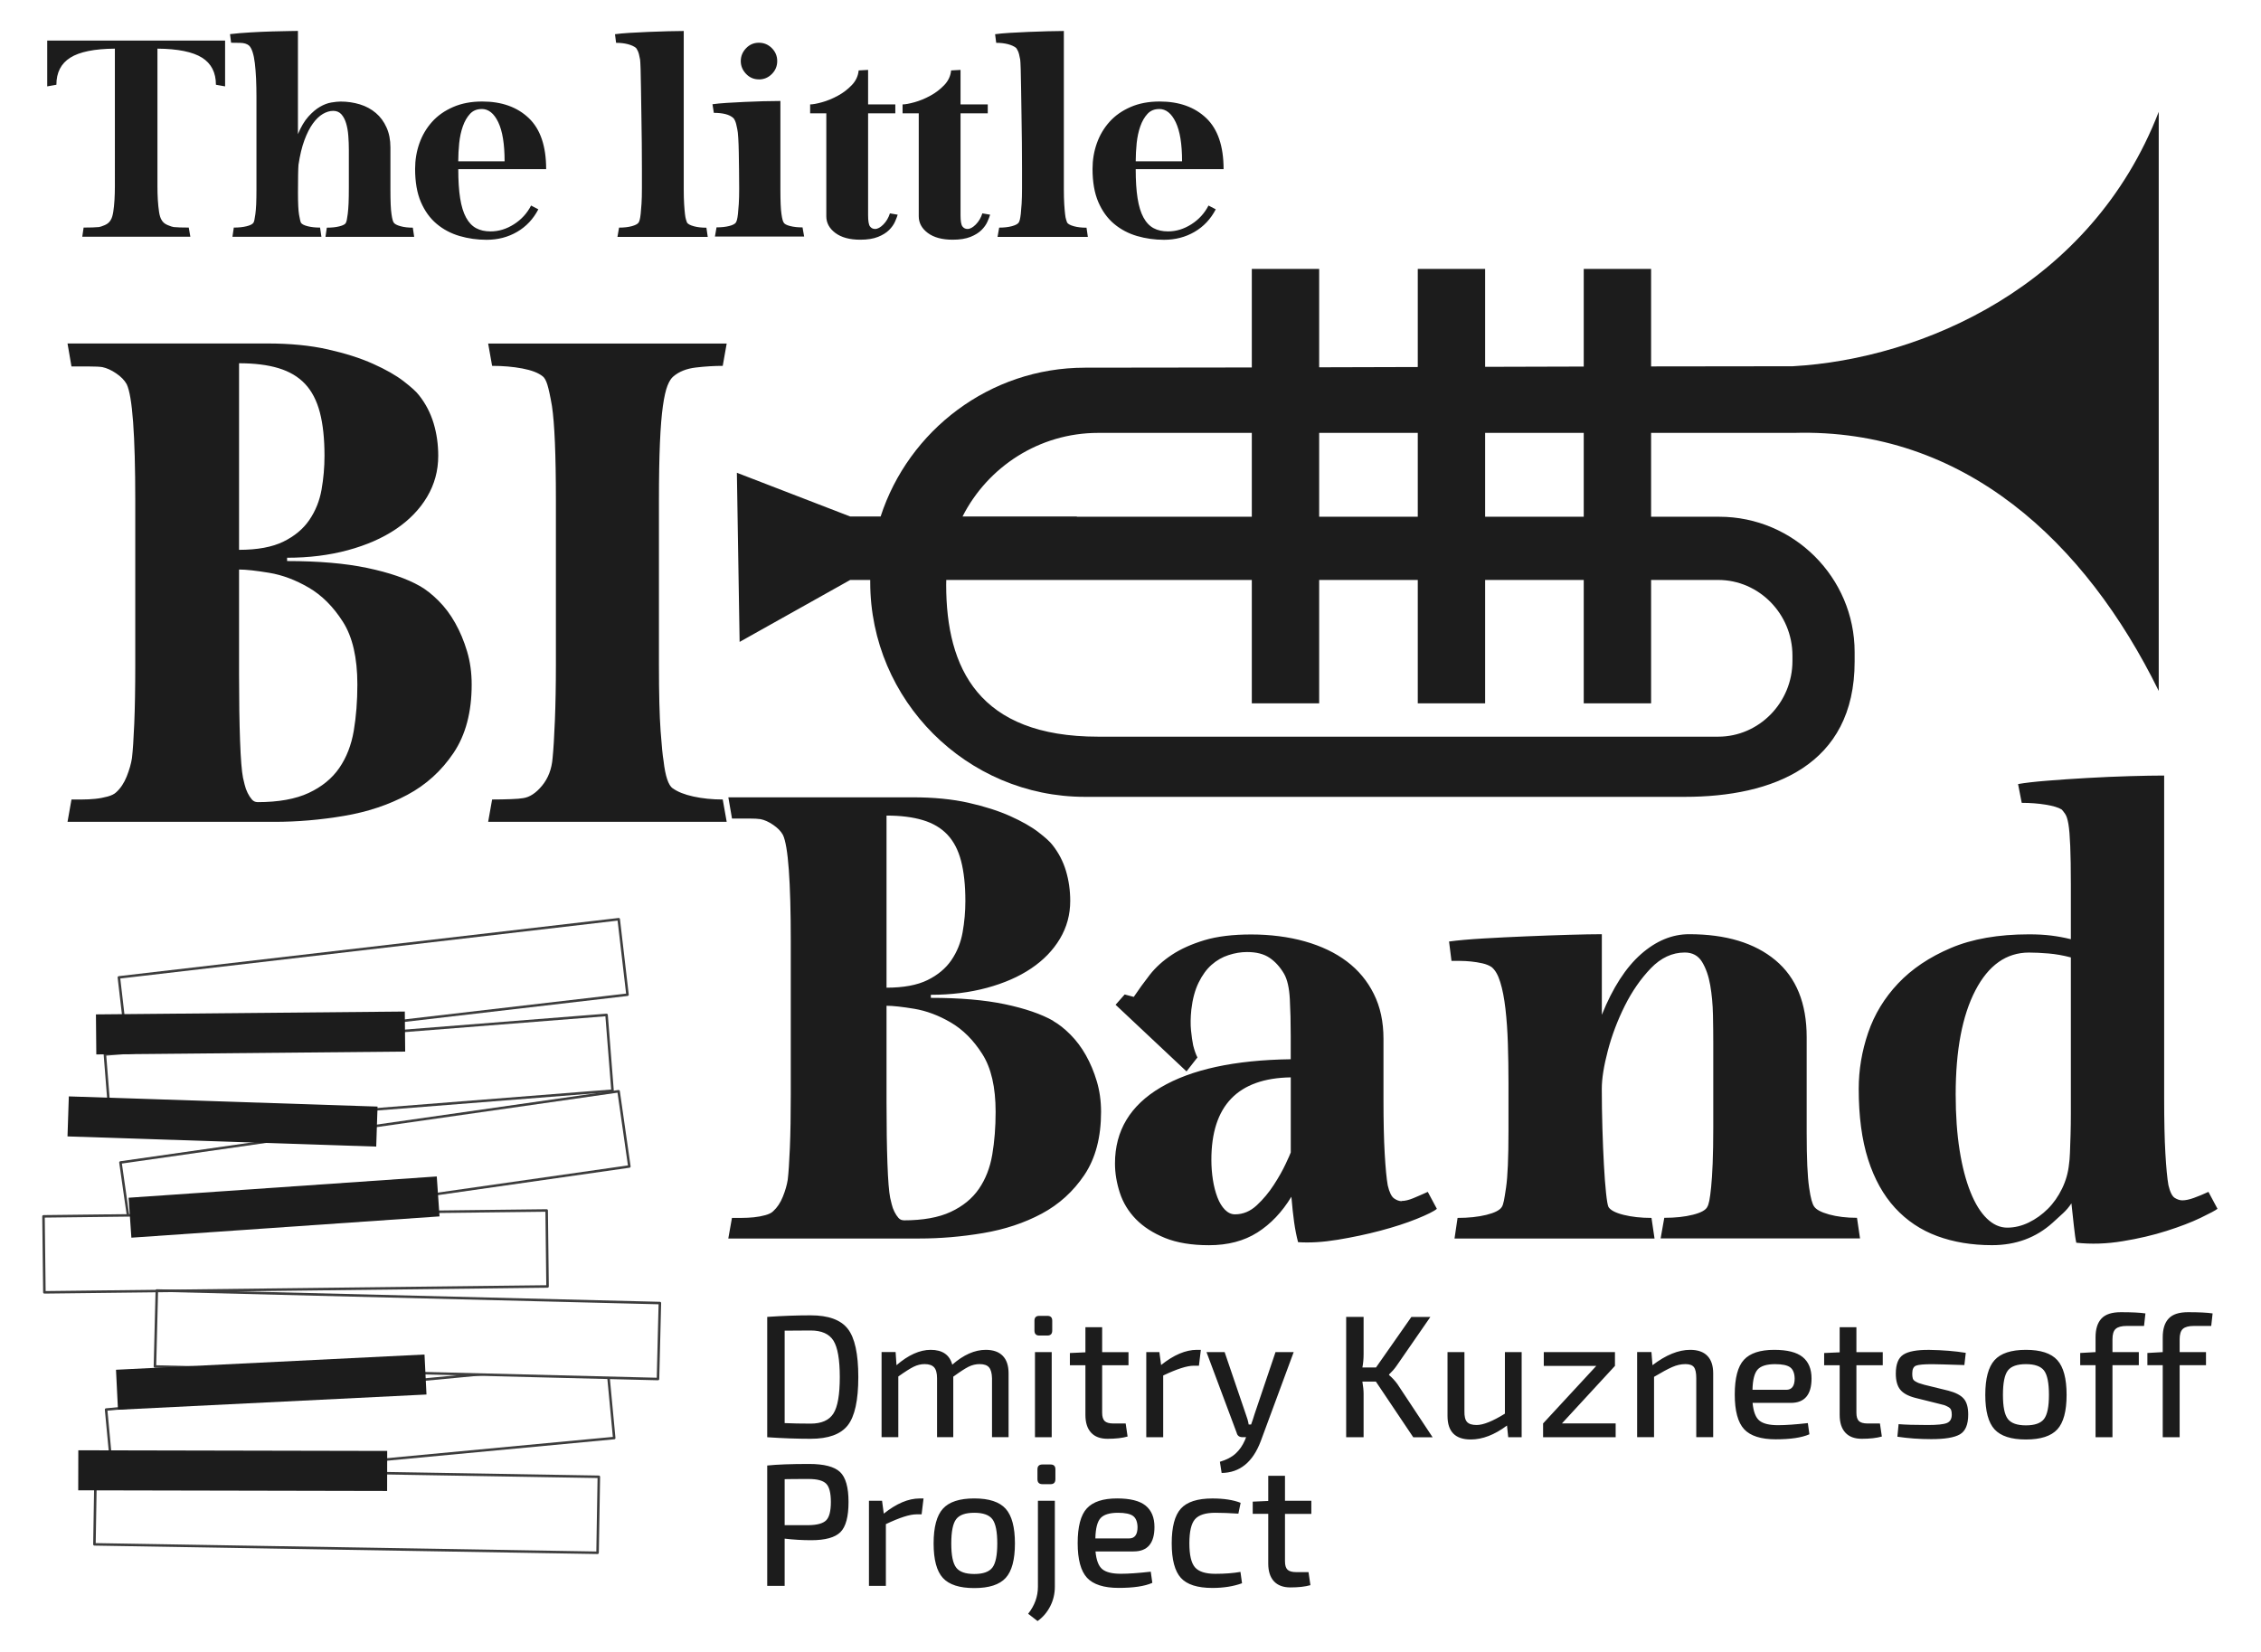
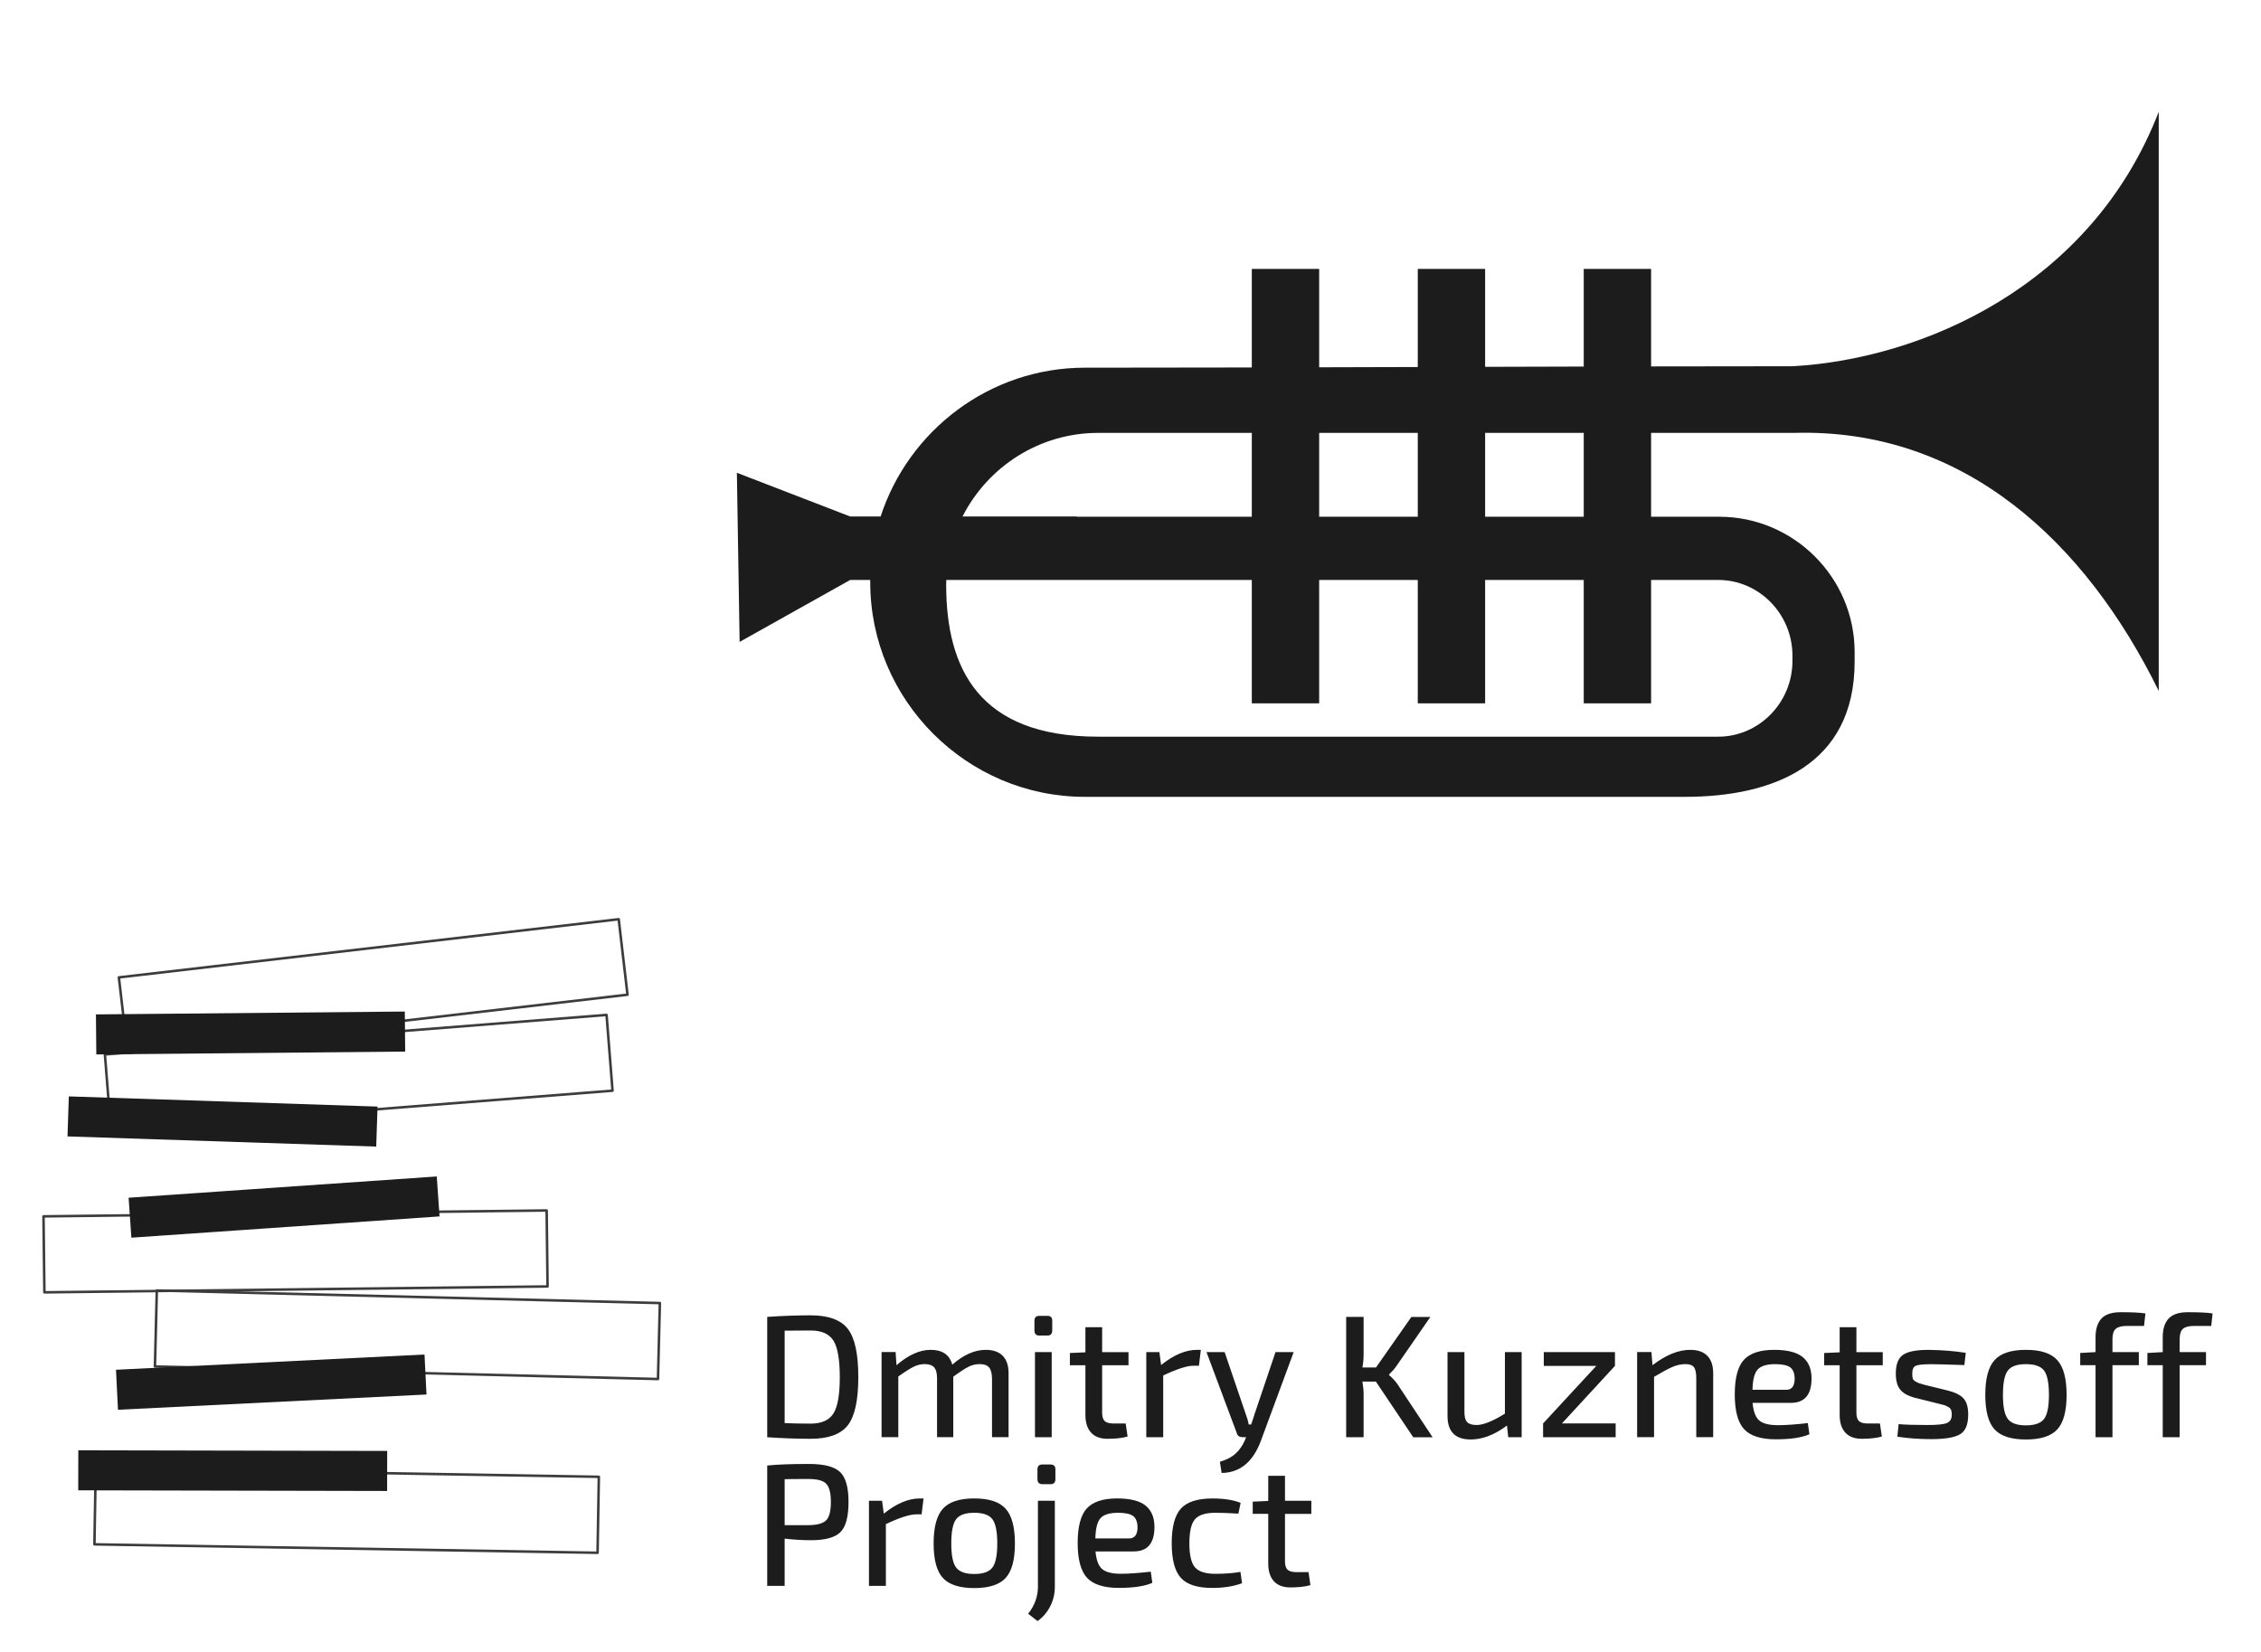
<svg xmlns="http://www.w3.org/2000/svg" id="_5" data-name="5" viewBox="0 0 520 380">
  <defs>
    <style> .cls-1, .cls-2 { fill: #1c1c1c; } .cls-2 { fill-rule: evenodd; } .cls-3 { clip-path: url(#clippath-1); } .cls-4 { clip-rule: evenodd; } .cls-4, .cls-5, .cls-6 { fill: none; } .cls-5 { stroke-width: .58px; } .cls-5, .cls-6 { stroke: #3c3c3c; stroke-linecap: round; stroke-linejoin: round; } .cls-6 { stroke-width: .58px; } .cls-7 { clip-path: url(#clippath); } </style>
    <clipPath id="clippath">
-       <polygon id="Mask" class="cls-4" points="25.14 342.08 23.2 323.12 100.4 315.94 150.68 317.19 150.98 331.25 25.14 342.08" />
-     </clipPath>
+       </clipPath>
    <clipPath id="clippath-1">
      <polygon id="Mask_key_3" data-name="Mask key 3" class="cls-4" points="27.71 279.6 80.57 278.98 154.12 268.92 150.3 243.3 23.2 262.74 27.71 279.6" />
    </clipPath>
  </defs>
  <g id="Trumpet">
    <rect class="cls-1" x="287.9" y="61.86" width="15.49" height="99.93" />
    <rect class="cls-1" x="326.07" y="61.86" width="15.49" height="99.93" />
    <rect class="cls-1" x="364.24" y="61.86" width="15.49" height="99.93" />
    <path class="cls-2" d="M249.5,84.58c53.67,0,108.67-.33,162.81-.33,29.73-1.67,68.65-18.39,84.17-58.53v133.22c-16.82-34.28-44.78-60.48-83.89-59.36h-160.04c-13.57,0-25.4,7.84-31.18,19.23h26.29v.06h147.76c17.12,0,31.12,14,31.12,31.12v2.19c0,23.94-18.92,31.12-39.04,31.12h-138c-27.15,0-49.36-22.21-49.36-49.36h0c0-.18,0-.35,0-.53h-4.61l-25.43,14.25-.63-38.91,26.06,10.06h7c6.43-19.8,25.09-34.23,46.97-34.23h0ZM217.63,133.41c-.01.37-.02.74-.02,1.11,0,19.22,7.48,34.94,34.94,34.94h142.62c9.39,0,17.07-7.84,17.07-17.41v-1.23c0-9.58-7.68-17.41-17.07-17.41h-177.54Z" />
  </g>
-   <path id="BI" class="cls-2" d="M96.54,134.79c1.41.81,2.85,1.94,4.31,3.4,1.46,1.46,2.75,3.17,3.85,5.14,1.11,1.97,2.01,4.13,2.72,6.5.71,2.37,1.06,4.91,1.06,7.63,0,6.35-1.39,11.59-4.16,15.72-2.77,4.13-6.32,7.36-10.66,9.67-4.33,2.32-9.19,3.93-14.59,4.84-5.39.91-10.71,1.36-15.95,1.36H15.53l.91-5.14h2.42c1.01,0,2.02-.05,3.02-.15,1.01-.1,1.96-.28,2.87-.53.91-.25,1.56-.58,1.97-.98,1.01-.91,1.81-2.12,2.42-3.63.6-1.51,1.01-2.92,1.21-4.23.2-1.71.38-4.36.53-7.94.15-3.58.23-8.09.23-13.53v-37.79c0-15.11-.66-24.03-1.97-26.75-.5-.91-1.31-1.74-2.42-2.49-1.11-.76-2.17-1.23-3.17-1.44-.6-.1-1.59-.15-2.95-.15h-4.16l-.91-5.29h45.95c5.24,0,9.87.45,13.91,1.36,4.03.91,7.51,2.01,10.43,3.33,2.92,1.31,5.26,2.64,7.03,4.01,1.76,1.36,2.95,2.44,3.55,3.25,1.51,1.91,2.62,4.06,3.33,6.42.71,2.37,1.06,4.86,1.06,7.48,0,3.43-.86,6.57-2.57,9.45-1.71,2.87-4.11,5.34-7.18,7.41-3.07,2.07-6.75,3.68-11.03,4.84-4.28,1.16-8.94,1.74-13.98,1.74v.76c7.25,0,13.4.53,18.44,1.59,5.04,1.06,9.07,2.44,12.09,4.16h0ZM54.98,126.48c4.23,0,7.63-.63,10.2-1.89,2.57-1.26,4.56-2.92,5.97-4.99,1.41-2.07,2.34-4.38,2.8-6.95.45-2.57.68-5.16.68-7.78,0-3.93-.35-7.25-1.06-9.98-.71-2.72-1.84-4.91-3.4-6.57-1.56-1.66-3.6-2.87-6.12-3.63-2.52-.76-5.54-1.13-9.07-1.13v42.92h0ZM59.21,184.52c4.84,0,8.77-.71,11.79-2.12,3.02-1.41,5.37-3.33,7.03-5.74,1.66-2.42,2.77-5.26,3.33-8.54.55-3.27.83-6.83.83-10.66,0-6.15-1.11-10.96-3.33-14.43-2.22-3.48-4.84-6.1-7.86-7.86-3.02-1.76-6.05-2.9-9.07-3.4-3.02-.5-5.34-.76-6.95-.76v24.18c0,5.94.08,11.01.23,15.19.15,4.18.38,7.03.68,8.54.1.4.23.93.38,1.59.15.65.38,1.28.68,1.89.3.6.63,1.11.98,1.51.35.4.78.6,1.28.6h0ZM154.73,181.34c1.11.81,2.7,1.44,4.76,1.89,2.07.45,4.31.68,6.73.68l.91,5.14h-54.86l.91-5.14c1.51,0,2.95-.03,4.31-.08,1.36-.05,2.29-.13,2.8-.23,1.51-.2,2.97-1.16,4.38-2.87,1.41-1.71,2.22-3.83,2.42-6.35.2-2.02.38-4.91.53-8.69.15-3.78.23-8.04.23-12.77v-37.79c0-10.48-.3-17.73-.91-21.76-.4-2.32-.76-3.95-1.06-4.91-.3-.96-.66-1.59-1.06-1.89-1.01-.81-2.57-1.41-4.69-1.81-2.12-.4-4.43-.6-6.95-.6l-.91-5.14h54.86l-.91,5.14c-2.02,0-4.08.13-6.2.38-2.12.25-3.83.93-5.14,2.04-.5.4-.96,1.11-1.36,2.12-.4,1.01-.76,2.57-1.06,4.69-.3,2.12-.53,4.94-.68,8.46-.15,3.53-.23,7.96-.23,13.3v37.79c0,6.65.13,11.71.38,15.19.25,3.48.48,5.77.68,6.88.4,3.53,1.11,5.64,2.12,6.35Z" />
-   <path id="Band" class="cls-2" d="M242.22,234.86c1.3.74,2.63,1.79,3.97,3.14s2.53,2.93,3.55,4.74c1.02,1.81,1.86,3.81,2.51,5.99.65,2.18.98,4.53.98,7.04,0,5.85-1.28,10.69-3.83,14.5-2.56,3.81-5.83,6.78-9.83,8.92-4,2.14-8.48,3.62-13.45,4.46-4.97.84-9.87,1.25-14.71,1.25h-43.91l.84-4.74h2.23c.93,0,1.86-.05,2.79-.14.93-.09,1.81-.26,2.65-.49.84-.23,1.44-.53,1.81-.91.93-.84,1.67-1.95,2.23-3.35.56-1.39.93-2.69,1.12-3.9.19-1.58.35-4.02.49-7.32.14-3.3.21-7.46.21-12.48v-34.85c0-13.94-.6-22.16-1.81-24.67-.46-.84-1.21-1.6-2.23-2.3-1.02-.7-2-1.14-2.93-1.32-.56-.09-1.46-.14-2.72-.14h-3.83l-.84-4.88h42.38c4.83,0,9.11.42,12.82,1.25,3.72.84,6.92,1.86,9.62,3.07,2.69,1.21,4.86,2.44,6.48,3.69,1.63,1.25,2.72,2.25,3.28,3,1.39,1.77,2.42,3.74,3.07,5.92.65,2.18.98,4.48.98,6.9,0,3.16-.79,6.06-2.37,8.71-1.58,2.65-3.79,4.93-6.62,6.83-2.83,1.91-6.23,3.39-10.18,4.46-3.95,1.07-8.25,1.6-12.89,1.6v.7c6.69,0,12.36.49,17.01,1.46,4.65.98,8.36,2.25,11.15,3.83h0ZM203.89,227.2c3.9,0,7.04-.58,9.41-1.74,2.37-1.16,4.21-2.7,5.51-4.6,1.3-1.91,2.16-4.04,2.58-6.41.42-2.37.63-4.76.63-7.18,0-3.62-.33-6.69-.98-9.2-.65-2.51-1.7-4.53-3.14-6.06-1.44-1.53-3.32-2.65-5.65-3.35-2.32-.7-5.11-1.05-8.36-1.05v39.59h0ZM207.79,280.72c4.46,0,8.09-.65,10.87-1.95,2.79-1.3,4.95-3.07,6.48-5.3,1.53-2.23,2.56-4.86,3.07-7.88.51-3.02.77-6.3.77-9.83,0-5.67-1.02-10.11-3.07-13.31-2.04-3.21-4.46-5.62-7.25-7.25-2.79-1.63-5.58-2.67-8.36-3.14-2.79-.46-4.93-.7-6.41-.7v22.3c0,5.48.07,10.15.21,14.01.14,3.86.35,6.48.63,7.88.09.37.21.86.35,1.46.14.6.35,1.19.63,1.74.28.56.58,1.02.91,1.39.33.37.72.56,1.19.56h0ZM322.37,276.26c.74,0,1.63-.21,2.65-.63,1.02-.42,2.14-.91,3.35-1.46l2.09,3.9c-.65.56-2.18,1.32-4.6,2.3-2.42.98-5.2,1.88-8.36,2.72-3.16.84-6.44,1.53-9.83,2.09-3.39.56-6.44.74-9.13.56-.37-1.39-.67-2.93-.91-4.6-.23-1.67-.44-3.62-.63-5.85-2.14,3.53-4.74,6.27-7.81,8.22-3.07,1.95-6.78,2.93-11.15,2.93-4,0-7.36-.56-10.11-1.67-2.74-1.12-4.97-2.56-6.69-4.32-1.72-1.77-2.95-3.79-3.69-6.06-.74-2.28-1.12-4.53-1.12-6.76,0-7.53,3.51-13.36,10.52-17.49,7.02-4.14,16.98-6.3,29.9-6.48v-5.3c0-3.16-.07-6.02-.21-8.57-.14-2.56-.58-4.48-1.32-5.78-.93-1.58-2.04-2.81-3.35-3.69-1.3-.88-3.02-1.32-5.16-1.32-1.39,0-2.81.23-4.25.7-1.44.46-2.74,1.21-3.9,2.23-1.16,1.02-2.16,2.39-3,4.11-.84,1.72-1.39,3.79-1.67,6.2-.19,1.86-.21,3.46-.07,4.81s.3,2.49.49,3.41c.28,1.12.6,2.04.98,2.79l-2.51,3.21-16.31-15.33,2.09-2.37,2.09.56c1.12-1.67,2.35-3.37,3.69-5.09,1.35-1.72,3.04-3.25,5.09-4.6,2.04-1.35,4.53-2.46,7.46-3.35,2.93-.88,6.53-1.32,10.8-1.32s8.57.53,12.34,1.6c3.76,1.07,6.97,2.6,9.62,4.6,2.65,2,4.72,4.48,6.2,7.46,1.49,2.97,2.23,6.41,2.23,10.32v13.94c0,5.02.09,9.18.28,12.48.19,3.3.42,5.74.7,7.32.37,1.58.86,2.58,1.46,3,.6.42,1.19.63,1.74.63h0ZM296.86,265.11v-17.28c-12.17.19-18.26,6.51-18.26,18.96,0,1.58.12,3.11.35,4.6.23,1.49.58,2.83,1.04,4.04.46,1.21,1.05,2.16,1.74,2.86.7.7,1.46,1.05,2.3,1.05,1.86,0,3.53-.7,5.02-2.09,1.49-1.39,2.79-2.95,3.9-4.67,1.12-1.72,2.02-3.32,2.72-4.81.7-1.49,1.09-2.37,1.18-2.65h0ZM392.63,277.66c.19-.28.35-.77.49-1.46.14-.7.28-1.74.42-3.14.14-1.39.26-3.21.35-5.44.09-2.23.14-5.02.14-8.36v-19.24c0-1.95-.02-4.14-.07-6.55-.05-2.42-.26-4.69-.63-6.83-.37-2.14-1-3.93-1.88-5.37-.88-1.44-2.21-2.16-3.97-2.16-2.88,0-5.48,1.21-7.81,3.62-2.32,2.42-4.32,5.3-5.99,8.64-1.67,3.35-2.97,6.78-3.9,10.32-.93,3.53-1.39,6.46-1.39,8.78,0,2.97.05,5.99.14,9.06.09,3.07.21,5.88.35,8.43.14,2.56.3,4.72.49,6.48.19,1.77.37,2.83.56,3.21.46.74,1.63,1.35,3.48,1.81s4,.7,6.41.7l.7,4.74h-46l.7-4.74c2.51,0,4.72-.23,6.62-.7s3.09-1.07,3.55-1.81c.19-.28.35-.77.49-1.46.14-.7.3-1.7.49-3,.19-1.3.33-3.02.42-5.16.09-2.14.14-4.74.14-7.81v-11.15c0-3.07-.05-6.06-.14-8.99-.09-2.93-.28-5.6-.56-8.02-.28-2.42-.67-4.46-1.19-6.13-.51-1.67-1.18-2.83-2.02-3.49-.56-.37-1.25-.65-2.09-.84-.84-.19-1.7-.33-2.58-.42-.88-.09-1.74-.14-2.58-.14h-1.95l-.56-4.46c2.04-.28,4.67-.51,7.88-.7,3.21-.19,6.51-.35,9.9-.49,3.39-.14,6.64-.26,9.76-.35,3.11-.09,5.65-.14,7.6-.14v18.54c2.51-6.23,5.51-10.87,8.99-13.94,3.48-3.07,7.18-4.6,11.08-4.6,8.46,0,15.08,2,19.86,5.99,4.79,4,7.18,9.9,7.18,17.7v21.89c0,3.07.05,5.62.14,7.67.09,2.04.23,3.72.42,5.02.19,1.3.37,2.28.56,2.93.19.65.37,1.12.56,1.39.46.74,1.63,1.37,3.48,1.88,1.86.51,4,.77,6.41.77l.7,4.74h-45.86l.84-4.74c2.51,0,4.69-.23,6.55-.7,1.86-.46,2.97-1.07,3.35-1.81h0ZM510,278.07l-2.09-3.9c-1.21.56-2.32,1.02-3.35,1.39s-1.91.56-2.65.56c-.56,0-1.14-.19-1.74-.56-.6-.37-1.09-1.35-1.46-2.93-.28-1.58-.51-4.02-.7-7.32-.19-3.3-.28-7.5-.28-12.61v-74.3c-2.14,0-4.79.05-7.95.14-3.16.09-6.39.23-9.69.42-3.3.19-6.39.39-9.27.63-2.88.23-5.11.49-6.69.77l.84,4.32c1.95,0,3.79.14,5.51.42,1.72.28,2.95.65,3.69,1.12.19.19.44.51.77.98.33.46.58,1.25.77,2.37.37,2.14.56,6.74.56,13.8v12.68c-1.49-.37-3-.65-4.53-.84-1.53-.19-3.23-.28-5.09-.28-7.06,0-13.06,1.05-17.98,3.14-4.93,2.09-8.97,4.81-12.13,8.15-3.16,3.35-5.46,7.13-6.9,11.36-1.44,4.23-2.16,8.53-2.16,12.89,0,6.32.72,11.73,2.16,16.24,1.44,4.51,3.51,8.22,6.2,11.15,2.7,2.93,5.92,5.09,9.69,6.48,3.76,1.39,7.97,2.09,12.61,2.09,5.48,0,10.13-1.72,13.94-5.16.93-.84,1.74-1.58,2.44-2.23.7-.65,1.32-1.39,1.88-2.23.19,1.67.37,3.39.56,5.16.19,1.77.37,3.07.56,3.9,3.44.37,6.99.26,10.66-.35,3.67-.6,7.04-1.39,10.11-2.37,3.07-.98,5.67-1.97,7.81-3s3.44-1.72,3.9-2.09h0ZM475.85,267.76c-.19,1.95-.72,3.83-1.6,5.65-.88,1.81-1.97,3.37-3.28,4.67-1.3,1.3-2.77,2.35-4.39,3.14-1.63.79-3.28,1.18-4.95,1.18s-3.23-.7-4.67-2.09c-1.44-1.39-2.7-3.41-3.76-6.06-1.07-2.65-1.91-5.85-2.51-9.62-.6-3.76-.91-8.06-.91-12.89,0-10.13,1.51-18.1,4.53-23.91,3.02-5.81,7.13-8.71,12.34-8.71,1.3,0,2.79.07,4.46.21,1.67.14,3.39.44,5.16.91v35.82c0,1.77-.02,3.44-.07,5.02-.05,1.58-.09,2.95-.14,4.11-.05,1.16-.12,2.02-.21,2.58Z" />
-   <path id="The_little" data-name="The little" class="cls-2" d="M51.77,9.33v10.54l-2.11-.37c0-2.81-1.06-4.89-3.19-6.23-2.13-1.34-5.55-2.04-10.26-2.08v31.65c0,1.1.03,2.15.09,3.16.06,1.01.16,1.92.28,2.73.12.81.31,1.42.56,1.83.29.54.75.94,1.4,1.21.64.27,1.11.42,1.39.46.33.04.82.07,1.46.09.64.02,1.31.03,2.02.03l.37,2.11h-24.86l.31-2.11c.7,0,1.38-.01,2.05-.03.66-.02,1.16-.05,1.49-.09.29-.04.74-.2,1.36-.46.62-.27,1.07-.67,1.36-1.21.25-.41.43-1.02.56-1.83.12-.81.22-1.72.28-2.73.06-1.01.09-2.07.09-3.16V11.19c-4.71.04-8.13.73-10.26,2.08-2.13,1.34-3.19,3.42-3.19,6.23l-2.11.37v-10.54h40.92ZM79.54,51.24c.08-.12.16-.34.22-.65.06-.31.13-.78.22-1.4.08-.62.14-1.43.19-2.42.04-.99.06-2.23.06-3.72v-8.56c0-1.07-.04-2.15-.12-3.22-.08-1.07-.25-2.04-.5-2.88-.25-.85-.61-1.54-1.08-2.08-.48-.54-1.11-.81-1.89-.81s-1.58.24-2.39.71c-.81.48-1.57,1.21-2.29,2.2-.72.99-1.37,2.27-1.95,3.84-.58,1.57-1.03,3.45-1.36,5.64-.04.45-.07,1.24-.09,2.36-.02,1.12-.03,2.46-.03,4.03,0,2.44.08,4.14.25,5.12.17.97.31,1.58.43,1.83.21.33.72.6,1.55.81.83.21,1.78.31,2.85.31l.31,2.11h-20.46l.31-2.11c1.12,0,2.1-.1,2.94-.31.85-.21,1.37-.48,1.58-.81.08-.12.16-.34.22-.65.06-.31.13-.75.22-1.33.08-.58.14-1.34.19-2.29.04-.95.06-2.11.06-3.47v-21.2c0-1.49-.03-2.89-.09-4.22-.06-1.32-.16-2.5-.28-3.53-.12-1.03-.3-1.9-.53-2.6-.23-.7-.51-1.2-.84-1.49-.45-.37-1.12-.57-1.98-.59s-1.57-.03-2.11-.03l-.25-1.98c1.41-.17,2.98-.3,4.71-.4,1.74-.1,3.39-.18,4.96-.22,1.57-.04,2.91-.07,4.03-.09,1.12-.02,1.76-.03,1.92-.03v23.75c.7-1.69,1.5-3.04,2.39-4.03.89-.99,1.78-1.75,2.67-2.26.89-.52,1.76-.85,2.6-.99.85-.14,1.56-.22,2.14-.22,1.57,0,3.06.22,4.46.65,1.41.43,2.62,1.1,3.66,1.98s1.85,1.99,2.45,3.32c.6,1.32.9,2.85.9,4.59v9.73c0,1.36.02,2.5.06,3.41.04.91.1,1.65.19,2.23.08.58.17,1.01.25,1.3.08.29.17.5.25.62.21.33.72.61,1.55.84.83.23,1.78.34,2.85.34l.31,2.11h-20.4l.31-2.11c1.12,0,2.09-.1,2.91-.31.83-.21,1.32-.48,1.49-.81h0ZM112.84,53.23c1.86,0,3.65-.55,5.36-1.64s3.03-2.53,3.94-4.31l1.67.87c-1.16,2.23-2.78,3.96-4.87,5.18-2.09,1.22-4.43,1.83-7.04,1.83-2.15,0-4.22-.29-6.2-.87-1.98-.58-3.74-1.51-5.27-2.79-1.53-1.28-2.74-2.96-3.63-5.02-.89-2.07-1.33-4.61-1.33-7.63,0-2.07.33-4.03.99-5.89.66-1.86,1.63-3.5,2.91-4.93,1.28-1.43,2.89-2.56,4.84-3.41s4.17-1.27,6.7-1.27c4.46,0,8.03,1.27,10.7,3.81,2.67,2.54,4,6.46,4,11.75h-20.21c0,2.65.14,4.88.43,6.7.29,1.82.74,3.3,1.36,4.43.62,1.14,1.39,1.95,2.32,2.45.93.5,2.04.74,3.32.74h0ZM110.79,25.08c-1.12,0-2.01.37-2.7,1.12-.68.74-1.23,1.69-1.64,2.85-.41,1.16-.69,2.45-.84,3.87-.14,1.43-.22,2.82-.22,4.18h10.66c0-3.97-.49-6.96-1.46-8.99-.97-2.03-2.24-3.04-3.81-3.04h0ZM142.35,52.36c1.16,0,2.15-.11,2.98-.34.83-.23,1.34-.51,1.55-.84.08-.12.17-.34.25-.65.08-.31.16-.76.22-1.36.06-.6.12-1.37.19-2.32.06-.95.09-2.13.09-3.53v-4.46c0-1.82-.01-3.79-.03-5.92-.02-2.13-.05-4.28-.09-6.45-.04-2.17-.07-4.16-.09-5.98-.02-1.82-.05-3.35-.09-4.59-.04-1.24-.08-1.98-.12-2.23-.17-.95-.34-1.61-.53-1.98-.19-.37-.32-.6-.4-.68-.45-.37-1.09-.66-1.89-.87-.81-.21-1.71-.31-2.7-.31l-.25-1.98c.87-.12,1.98-.23,3.35-.31,1.36-.08,2.81-.16,4.34-.22,1.53-.06,3.02-.11,4.46-.15,1.45-.04,2.67-.06,3.66-.06v36.33c0,1.41.03,2.57.09,3.5.06.93.12,1.68.19,2.26.06.58.15,1.02.25,1.33.1.31.18.53.22.65.21.33.72.61,1.55.84.83.23,1.8.34,2.91.34l.31,2.11h-20.77l.37-2.11h0ZM174.53,18.26c-1.16,0-2.14-.42-2.95-1.27s-1.21-1.83-1.21-2.94.4-2.1,1.21-2.95,1.79-1.27,2.95-1.27,2.15.41,2.98,1.24,1.24,1.82,1.24,2.98-.41,2.15-1.24,2.98-1.82,1.24-2.98,1.24h0ZM164.79,52.3c1.12,0,2.09-.1,2.91-.31s1.34-.48,1.55-.81c.08-.12.17-.34.25-.65.08-.31.16-.75.22-1.33.06-.58.12-1.34.19-2.29.06-.95.09-2.11.09-3.47s-.01-2.78-.03-4.25c-.02-1.47-.04-2.83-.06-4.09-.02-1.26-.06-2.38-.12-3.35-.06-.97-.13-1.64-.22-2.01-.17-.91-.33-1.55-.5-1.92-.17-.37-.31-.6-.43-.68-.45-.41-1.06-.71-1.83-.9-.76-.19-1.64-.28-2.64-.28l-.31-1.98c.87-.12,1.95-.23,3.25-.31,1.3-.08,2.67-.16,4.09-.22,1.43-.06,2.86-.11,4.31-.16,1.45-.04,2.77-.06,3.97-.06v20.34c0,1.36.02,2.51.06,3.44s.1,1.68.19,2.26c.08.58.17,1.01.25,1.3.08.29.17.5.25.62.17.33.66.6,1.49.81.83.21,1.78.31,2.85.31l.37,2.11h-20.52l.37-2.11h0ZM206.46,49.38c-.12.41-.33.95-.62,1.61-.29.66-.74,1.3-1.36,1.92-.62.62-1.47,1.15-2.54,1.58-1.07.43-2.44.65-4.09.65-2.44,0-4.35-.52-5.73-1.55-1.38-1.03-2.08-2.31-2.08-3.84v-23.68h-3.72v-2.05c.62,0,1.53-.17,2.73-.5,1.2-.33,2.41-.83,3.63-1.49,1.22-.66,2.29-1.48,3.22-2.45.93-.97,1.46-2.1,1.58-3.38l2.17-.12v7.94h6.26v2.05h-6.26v23.44c0,1.32.14,2.18.43,2.57.29.39.68.59,1.18.59.58,0,1.21-.34,1.89-1.02s1.19-1.54,1.52-2.57l1.8.31h0ZM227.72,49.38c-.12.41-.33.95-.62,1.61-.29.66-.74,1.3-1.36,1.92-.62.62-1.47,1.15-2.54,1.58-1.07.43-2.44.65-4.09.65-2.44,0-4.35-.52-5.73-1.55-1.38-1.03-2.08-2.31-2.08-3.84v-23.68h-3.72v-2.05c.62,0,1.53-.17,2.73-.5,1.2-.33,2.41-.83,3.63-1.49,1.22-.66,2.29-1.48,3.22-2.45.93-.97,1.46-2.1,1.58-3.38l2.17-.12v7.94h6.26v2.05h-6.26v23.44c0,1.32.14,2.18.43,2.57.29.39.68.59,1.18.59.58,0,1.21-.34,1.89-1.02s1.19-1.54,1.52-2.57l1.8.31h0ZM229.77,52.36c1.16,0,2.15-.11,2.98-.34.83-.23,1.34-.51,1.55-.84.08-.12.17-.34.25-.65.08-.31.15-.76.22-1.36.06-.6.12-1.37.19-2.32.06-.95.09-2.13.09-3.53v-4.46c0-1.82-.01-3.79-.03-5.92-.02-2.13-.05-4.28-.09-6.45-.04-2.17-.07-4.16-.09-5.98-.02-1.82-.05-3.35-.09-4.59-.04-1.24-.08-1.98-.12-2.23-.17-.95-.34-1.61-.53-1.98-.19-.37-.32-.6-.4-.68-.45-.37-1.09-.66-1.89-.87-.81-.21-1.7-.31-2.7-.31l-.25-1.98c.87-.12,1.98-.23,3.35-.31,1.36-.08,2.81-.16,4.34-.22,1.53-.06,3.02-.11,4.46-.15,1.45-.04,2.67-.06,3.66-.06v36.33c0,1.41.03,2.57.09,3.5.06.93.12,1.68.19,2.26.06.58.14,1.02.25,1.33.1.31.18.53.22.65.21.33.72.61,1.55.84.83.23,1.8.34,2.91.34l.31,2.11h-20.77l.37-2.11h0ZM268.64,53.23c1.86,0,3.65-.55,5.36-1.64s3.03-2.53,3.94-4.31l1.67.87c-1.16,2.23-2.78,3.96-4.87,5.18-2.09,1.22-4.43,1.83-7.04,1.83-2.15,0-4.22-.29-6.2-.87-1.98-.58-3.74-1.51-5.27-2.79-1.53-1.28-2.74-2.96-3.63-5.02-.89-2.07-1.33-4.61-1.33-7.63,0-2.07.33-4.03.99-5.89.66-1.86,1.63-3.5,2.91-4.93,1.28-1.43,2.89-2.56,4.84-3.41s4.17-1.27,6.7-1.27c4.46,0,8.03,1.27,10.7,3.81,2.67,2.54,4,6.46,4,11.75h-20.21c0,2.65.14,4.88.43,6.7.29,1.82.74,3.3,1.36,4.43.62,1.14,1.4,1.95,2.33,2.45.93.5,2.04.74,3.32.74h0ZM266.6,25.08c-1.12,0-2.01.37-2.7,1.12-.68.74-1.23,1.69-1.64,2.85-.41,1.16-.69,2.45-.84,3.87-.14,1.43-.22,2.82-.22,4.18h10.66c0-3.97-.49-6.96-1.46-8.99-.97-2.03-2.24-3.04-3.81-3.04Z" />
  <path id="Dmitry_Kuznetsoff_Project" data-name="Dmitry Kuznetsoff Project" class="cls-2" d="M176.45,330.61v-27.68c3.5-.24,6.83-.36,9.99-.36,4.07,0,6.91,1.03,8.53,3.09,1.62,2.06,2.43,5.76,2.43,11.11s-.81,9.05-2.43,11.11c-1.62,2.06-4.46,3.09-8.53,3.09-3.16,0-6.49-.12-9.99-.36h0ZM180.46,306.1v21.26c1.71.08,3.7.12,5.98.12,2.51,0,4.26-.78,5.24-2.33.98-1.55,1.46-4.35,1.46-8.38s-.49-6.83-1.46-8.38c-.98-1.55-2.72-2.33-5.24-2.33-.8,0-1.87,0-3.19.02-1.32.01-2.25.02-2.79.02h0ZM205.98,311.03l.2,3.01c2.73-2.35,5.35-3.53,7.86-3.53,2.7,0,4.36,1.14,4.97,3.41,2.59-2.27,5.16-3.41,7.7-3.41,1.71,0,3.02.46,3.91,1.38.9.92,1.34,2.27,1.34,4.03v14.68h-3.81v-13.56c-.03-1.15-.25-1.98-.68-2.49-.43-.51-1.15-.76-2.17-.76-.88,0-1.72.2-2.53.6-.8.4-1.98,1.16-3.53,2.29v13.92h-3.73v-13.56c0-1.18-.23-2.01-.68-2.51-.45-.49-1.18-.74-2.17-.74-.86,0-1.69.2-2.51.6-.82.4-2,1.15-3.55,2.25v13.96h-3.85v-19.58h3.21ZM239.03,302.69h1.85c.75,0,1.12.37,1.12,1.12v2.25c0,.78-.37,1.16-1.12,1.16h-1.85c-.75,0-1.12-.39-1.12-1.16v-2.25c0-.75.37-1.12,1.12-1.12h0ZM241.88,330.61h-3.85v-19.58h3.85v19.58h0ZM258.89,327.44l.44,3.01c-1.23.35-2.77.52-4.61.52-1.66,0-2.92-.47-3.79-1.42-.87-.95-1.3-2.31-1.3-4.07v-11.43h-3.57v-2.81l3.57-.16v-5.78h3.85v5.74h6.06v3.01h-6.06v10.91c0,.91.19,1.55.58,1.93.39.37,1.05.56,1.99.56h2.85ZM276.18,310.51l-.44,3.65h-1.2c-1.52,0-3.86.75-7.02,2.25v14.2h-3.89v-19.58h3.01l.4,2.97c2.91-2.33,5.66-3.49,8.22-3.49h.92ZM297.53,311.03l-7.58,20.5c-1.82,4.81-4.81,7.25-8.99,7.3l-.4-2.57c1.52-.45,2.73-1.08,3.61-1.89.88-.8,1.59-1.82,2.13-3.05l.28-.72h-.8c-.75,0-1.2-.33-1.36-1l-6.94-18.57h4.17l4.85,14.24c.32.83.55,1.63.68,2.41h.56c.27-.72.53-1.52.8-2.41l4.81-14.24h4.17ZM316.46,317.81h-3.13c.19,1.12.28,2.07.28,2.85v9.95h-4.01v-27.68h4.01v8.51c0,1.15-.09,2.19-.28,3.13h3.13l8.14-11.63h4.37l-7.82,11.31c-.43.62-.99,1.26-1.69,1.93v.12c.75.64,1.39,1.34,1.93,2.09l8.1,12.24h-4.45l-8.59-12.8h0ZM349.96,311.03v19.58h-3.09l-.28-2.69c-2.86,2.14-5.64,3.21-8.34,3.21-3.56,0-5.34-1.81-5.34-5.42v-14.68h3.89v13.56c-.03,1.2.17,2.04.6,2.51.43.47,1.16.7,2.21.7,1.52,0,3.69-.87,6.5-2.61v-14.16h3.85ZM371.58,327.44v3.17h-16.69v-3.17l12.24-13.24h-12.08v-3.17h16.37v3.17l-12.2,13.24h12.36ZM379.81,311.03l.24,3.01c3.08-2.35,5.96-3.53,8.67-3.53,1.74,0,3.06.46,3.95,1.38.9.92,1.34,2.27,1.34,4.03v14.68h-3.89v-13.56c0-1.23-.18-2.08-.54-2.55-.36-.47-1.01-.7-1.95-.7-1.02,0-2.03.23-3.05.68-1.02.45-2.41,1.2-4.17,2.25v13.88h-3.89v-19.58h3.29ZM411.86,322.71h-8.79c.19,2.03.72,3.4,1.58,4.09.87.7,2.29,1.04,4.27,1.04,1.74,0,4.03-.16,6.86-.48l.36,2.57c-1.76.78-4.35,1.16-7.74,1.16s-5.85-.78-7.28-2.33c-1.43-1.55-2.15-4.21-2.15-7.98s.7-6.46,2.11-7.98c1.4-1.52,3.72-2.29,6.96-2.29,3,0,5.18.55,6.54,1.65,1.36,1.1,2.05,2.74,2.05,4.93,0,3.74-1.59,5.62-4.77,5.62h0ZM403.04,319.7h7.78c1.28,0,1.93-.87,1.93-2.61-.03-1.2-.37-2.05-1.02-2.55-.66-.49-1.81-.74-3.47-.74-1.93,0-3.26.41-4.01,1.22-.75.82-1.15,2.37-1.2,4.67h0ZM432.36,327.44l.44,3.01c-1.23.35-2.77.52-4.61.52-1.66,0-2.92-.47-3.79-1.42-.87-.95-1.3-2.31-1.3-4.07v-11.43h-3.57v-2.81l3.57-.16v-5.78h3.85v5.74h6.06v3.01h-6.06v10.91c0,.91.19,1.55.58,1.93.39.37,1.05.56,1.99.56h2.85ZM445.92,322.91l-5.46-1.36c-1.63-.43-2.78-1.06-3.45-1.91-.67-.84-1-2.07-1-3.67,0-2.17.58-3.62,1.75-4.37,1.16-.75,3.16-1.11,6-1.08,3.13.05,5.91.28,8.34.68l-.32,2.81c-4.09-.13-6.57-.2-7.42-.2-1.9,0-3.14.11-3.71.34-.58.23-.86.84-.86,1.83,0,.45.04.82.12,1.1.08.28.29.51.62.7.33.19.59.31.78.38.19.07.6.19,1.24.38l5.54,1.36c1.66.43,2.84,1.04,3.53,1.83.7.79,1.04,2.01,1.04,3.67,0,2.3-.64,3.82-1.91,4.55-1.27.74-3.47,1.1-6.6,1.1-2.73,0-5.32-.19-7.78-.56l.28-2.89c1.5.13,3.73.2,6.7.2,2.19,0,3.66-.15,4.41-.46.75-.31,1.12-.96,1.12-1.95,0-.43-.05-.78-.16-1.06-.11-.28-.33-.51-.68-.7-.35-.19-.62-.31-.82-.38-.2-.07-.63-.18-1.3-.34h0ZM458.72,312.88c1.42-1.58,3.82-2.37,7.22-2.37s5.8.79,7.22,2.37c1.42,1.58,2.13,4.24,2.13,7.98s-.71,6.39-2.13,7.94c-1.42,1.55-3.82,2.33-7.22,2.33s-5.8-.78-7.22-2.33c-1.42-1.55-2.13-4.2-2.13-7.94s.71-6.41,2.13-7.98h0ZM470.11,315.28c-.75-.99-2.14-1.48-4.17-1.48s-3.42.49-4.17,1.48c-.75.99-1.12,2.85-1.12,5.58s.37,4.55,1.12,5.54c.75.99,2.14,1.48,4.17,1.48s3.42-.49,4.17-1.48c.75-.99,1.12-2.84,1.12-5.54s-.37-4.59-1.12-5.58h0ZM493.1,305.01h-3.97c-1.2,0-2.05.23-2.55.68-.5.45-.74,1.24-.74,2.37v2.97h6.06v3.01h-6.06v16.57h-3.89v-16.57h-3.53v-2.81l3.53-.2v-3.41c0-1.9.45-3.34,1.36-4.31.91-.98,2.39-1.46,4.45-1.46,2.51,0,4.4.09,5.66.28l-.32,2.89h0ZM508.55,305.01h-3.97c-1.2,0-2.05.23-2.55.68-.49.45-.74,1.24-.74,2.37v2.97h6.06v3.01h-6.06v16.57h-3.89v-16.57h-3.53v-2.81l3.53-.2v-3.41c0-1.9.45-3.34,1.36-4.31.91-.98,2.39-1.46,4.45-1.46,2.51,0,4.4.09,5.66.28l-.32,2.89h0ZM176.45,364.8v-27.68c2.27-.24,5.48-.36,9.63-.36,3.45,0,5.82.62,7.12,1.85,1.3,1.23,1.95,3.53,1.95,6.9s-.62,5.71-1.87,6.94c-1.24,1.23-3.48,1.85-6.72,1.85-2.01,0-4.04-.12-6.1-.36v10.87h-4.01ZM180.46,350.84h5.54c1.95-.03,3.29-.4,4.01-1.12.72-.72,1.08-2.13,1.08-4.21s-.36-3.49-1.08-4.21-2.06-1.08-4.01-1.08c-2.67,0-4.52.01-5.54.04v10.59h0ZM212.4,344.7l-.44,3.65h-1.2c-1.52,0-3.86.75-7.02,2.25v14.2h-3.89v-19.58h3.01l.4,2.97c2.91-2.33,5.66-3.49,8.22-3.49h.92ZM216.85,347.06c1.42-1.58,3.82-2.37,7.22-2.37s5.8.79,7.22,2.37,2.13,4.24,2.13,7.98-.71,6.39-2.13,7.94c-1.42,1.55-3.82,2.33-7.22,2.33s-5.8-.78-7.22-2.33c-1.42-1.55-2.13-4.2-2.13-7.94s.71-6.41,2.13-7.98h0ZM228.24,349.47c-.75-.99-2.14-1.48-4.17-1.48s-3.42.49-4.17,1.48c-.75.99-1.12,2.85-1.12,5.58s.37,4.55,1.12,5.54c.75.99,2.14,1.48,4.17,1.48s3.42-.49,4.17-1.48c.75-.99,1.12-2.84,1.12-5.54s-.37-4.59-1.12-5.58h0ZM239.76,336.88h1.85c.75,0,1.12.37,1.12,1.12v2.25c0,.78-.37,1.16-1.12,1.16h-1.85c-.78,0-1.16-.39-1.16-1.16v-2.25c0-.75.39-1.12,1.16-1.12h0ZM242.6,345.22v19.78c0,1.6-.35,3.1-1.06,4.49-.71,1.39-1.68,2.53-2.91,3.41l-2.17-1.68c1.5-1.9,2.25-3.97,2.25-6.22v-19.78h3.89ZM260.74,356.89h-8.79c.19,2.03.72,3.4,1.58,4.09.87.7,2.29,1.04,4.27,1.04,1.74,0,4.03-.16,6.86-.48l.36,2.57c-1.76.78-4.35,1.16-7.74,1.16s-5.85-.78-7.28-2.33c-1.43-1.55-2.15-4.21-2.15-7.98s.7-6.46,2.11-7.98c1.4-1.52,3.72-2.29,6.96-2.29,3,0,5.18.55,6.54,1.64,1.36,1.1,2.05,2.74,2.05,4.93,0,3.74-1.59,5.62-4.77,5.62h0ZM251.91,353.89h7.78c1.28,0,1.93-.87,1.93-2.61-.03-1.2-.37-2.05-1.02-2.55-.66-.49-1.81-.74-3.47-.74-1.93,0-3.26.41-4.01,1.22-.75.82-1.15,2.37-1.2,4.67h0ZM285.29,361.59l.36,2.61c-1.98.72-4.25,1.08-6.82,1.08-3.42,0-5.84-.77-7.24-2.31-1.4-1.54-2.11-4.19-2.11-7.96s.7-6.43,2.11-7.98c1.4-1.55,3.82-2.33,7.24-2.33,2.62,0,4.79.33,6.5,1l-.52,2.49c-2.01-.13-3.77-.2-5.3-.2-2.25,0-3.8.49-4.67,1.48-.87.99-1.3,2.84-1.3,5.54s.43,4.55,1.3,5.54c.87.99,2.43,1.48,4.67,1.48s4.12-.15,5.78-.44h0ZM300.94,361.63l.44,3.01c-1.23.35-2.77.52-4.61.52-1.66,0-2.92-.48-3.79-1.42-.87-.95-1.3-2.31-1.3-4.07v-11.43h-3.57v-2.81l3.57-.16v-5.78h3.85v5.74h6.06v3.01h-6.06v10.91c0,.91.19,1.55.58,1.93.39.37,1.05.56,1.99.56h2.85Z" />
  <g id="White_Keys" data-name="White Keys">
    <rect id="Key_2" data-name="Key 2" class="cls-6" x="24.62" y="238" width="115.73" height="17.48" transform="translate(-19.13 7.24) rotate(-4.51)" />
    <rect id="Key_7" data-name="Key 7" class="cls-5" x="70.98" y="289.64" width="17.48" height="115.73" transform="translate(-269.07 421.37) rotate(-89.04)" />
    <g id="Key_6_with_Clipping" data-name="Key 6 with Clipping">
      <g class="cls-7">
        <rect id="Key_6_COPY" data-name="Key 6 COPY" class="cls-5" x="24.96" y="318.78" width="115.73" height="17.48" transform="translate(-30.34 9.21) rotate(-5.38)" />
      </g>
    </g>
    <rect id="Key_5" data-name="Key 5" class="cls-5" x="84.96" y="249.16" width="17.48" height="115.73" transform="translate(-215.57 393.05) rotate(-88.57)" />
    <g id="Key_3_with_Clipping" data-name="Key 3 with Clipping">
      <g class="cls-3">
-         <rect id="Key_3" data-name="Key 3" class="cls-6" x="28.37" y="259.12" width="115.73" height="17.48" transform="translate(-37.07 14.92) rotate(-8.14)" />
-       </g>
+         </g>
    </g>
    <rect id="Key_4" data-name="Key 4" class="cls-6" x="10.1" y="279.13" width="115.73" height="17.48" transform="translate(-3.36 .81) rotate(-.67)" />
    <rect id="Key_1" data-name="Key 1" class="cls-6" x="27.95" y="218.09" width="115.73" height="17.48" transform="translate(-25.64 11.44) rotate(-6.64)" />
  </g>
  <g id="Black_Keys" data-name="Black Keys">
    <rect class="cls-1" x="29.79" y="273.07" width="71.04" height="9.21" transform="translate(-18.95 5.15) rotate(-3.95)" />
    <rect class="cls-1" x="46.58" y="222.48" width="9.21" height="71.04" transform="translate(-208.37 300.63) rotate(-88.11)" />
    <rect class="cls-1" x="22.09" y="233.02" width="71.04" height="9.21" transform="translate(-2.18 .54) rotate(-.53)" />
    <rect class="cls-1" x="48.92" y="302.8" width="9.21" height="71.04" transform="translate(-284.91 391.11) rotate(-89.88)" />
    <rect class="cls-1" x="26.84" y="313.34" width="71.04" height="9.21" transform="translate(-15.6 3.46) rotate(-2.83)" />
  </g>
</svg>